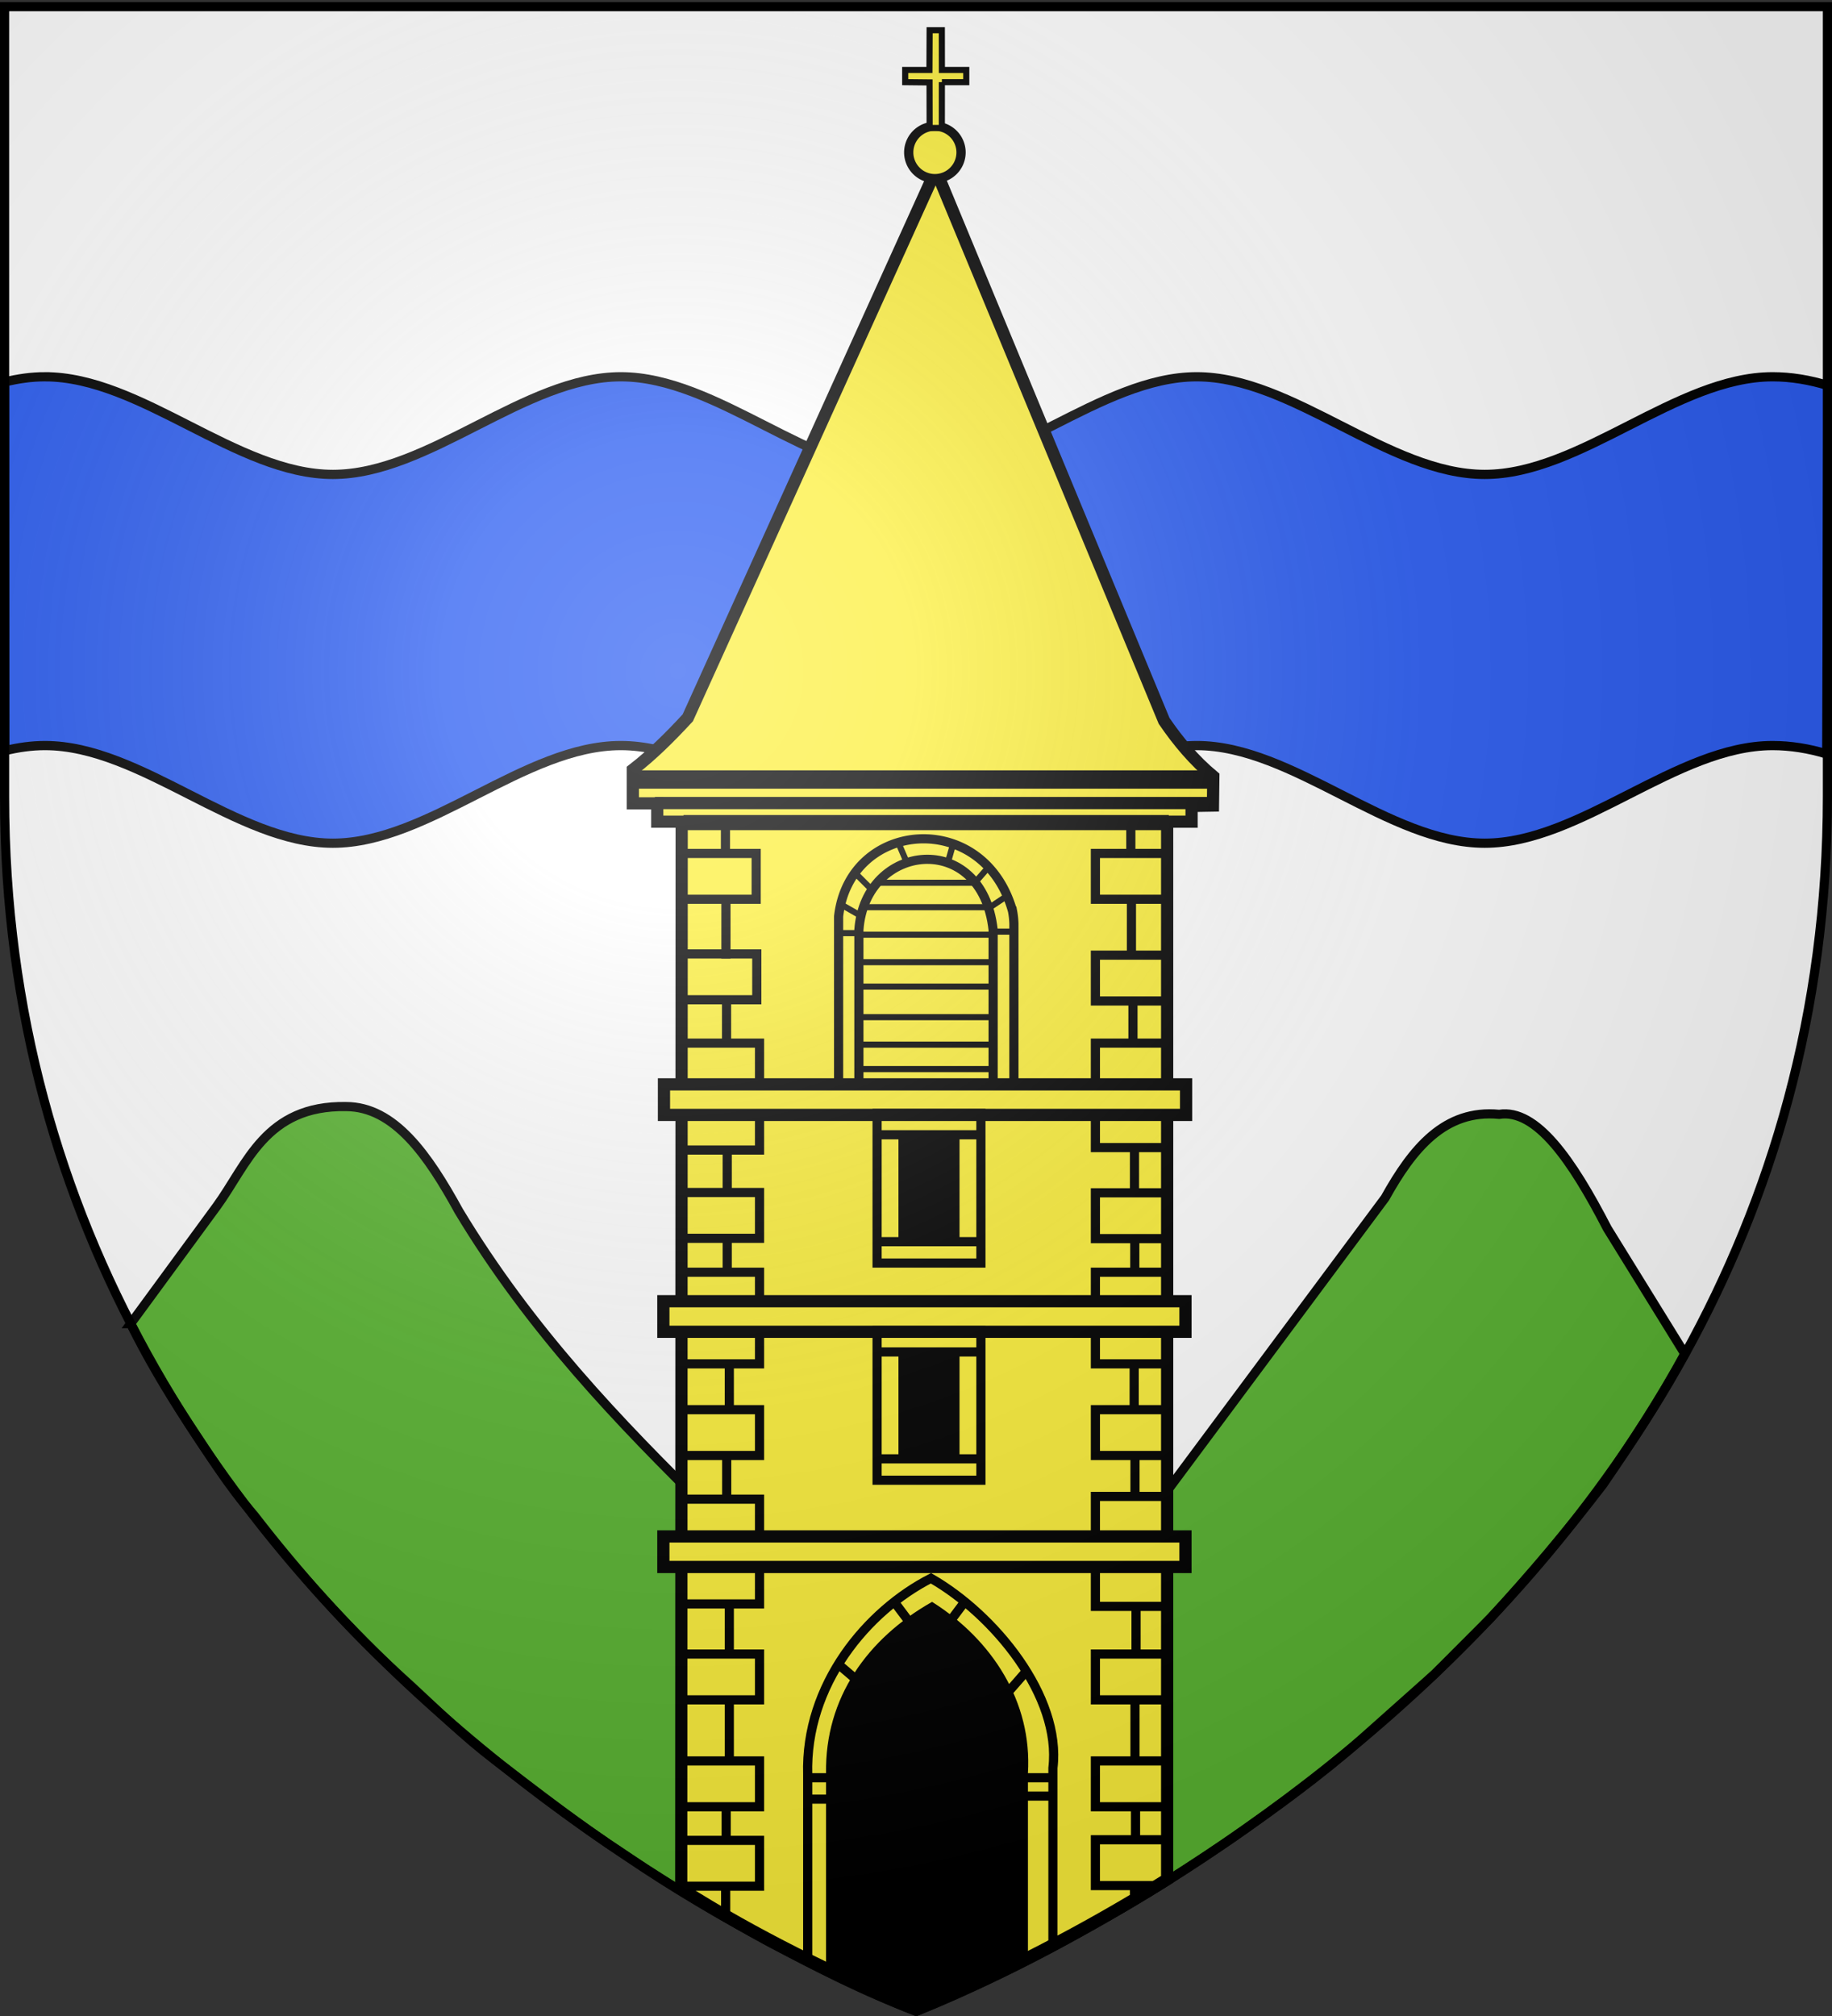
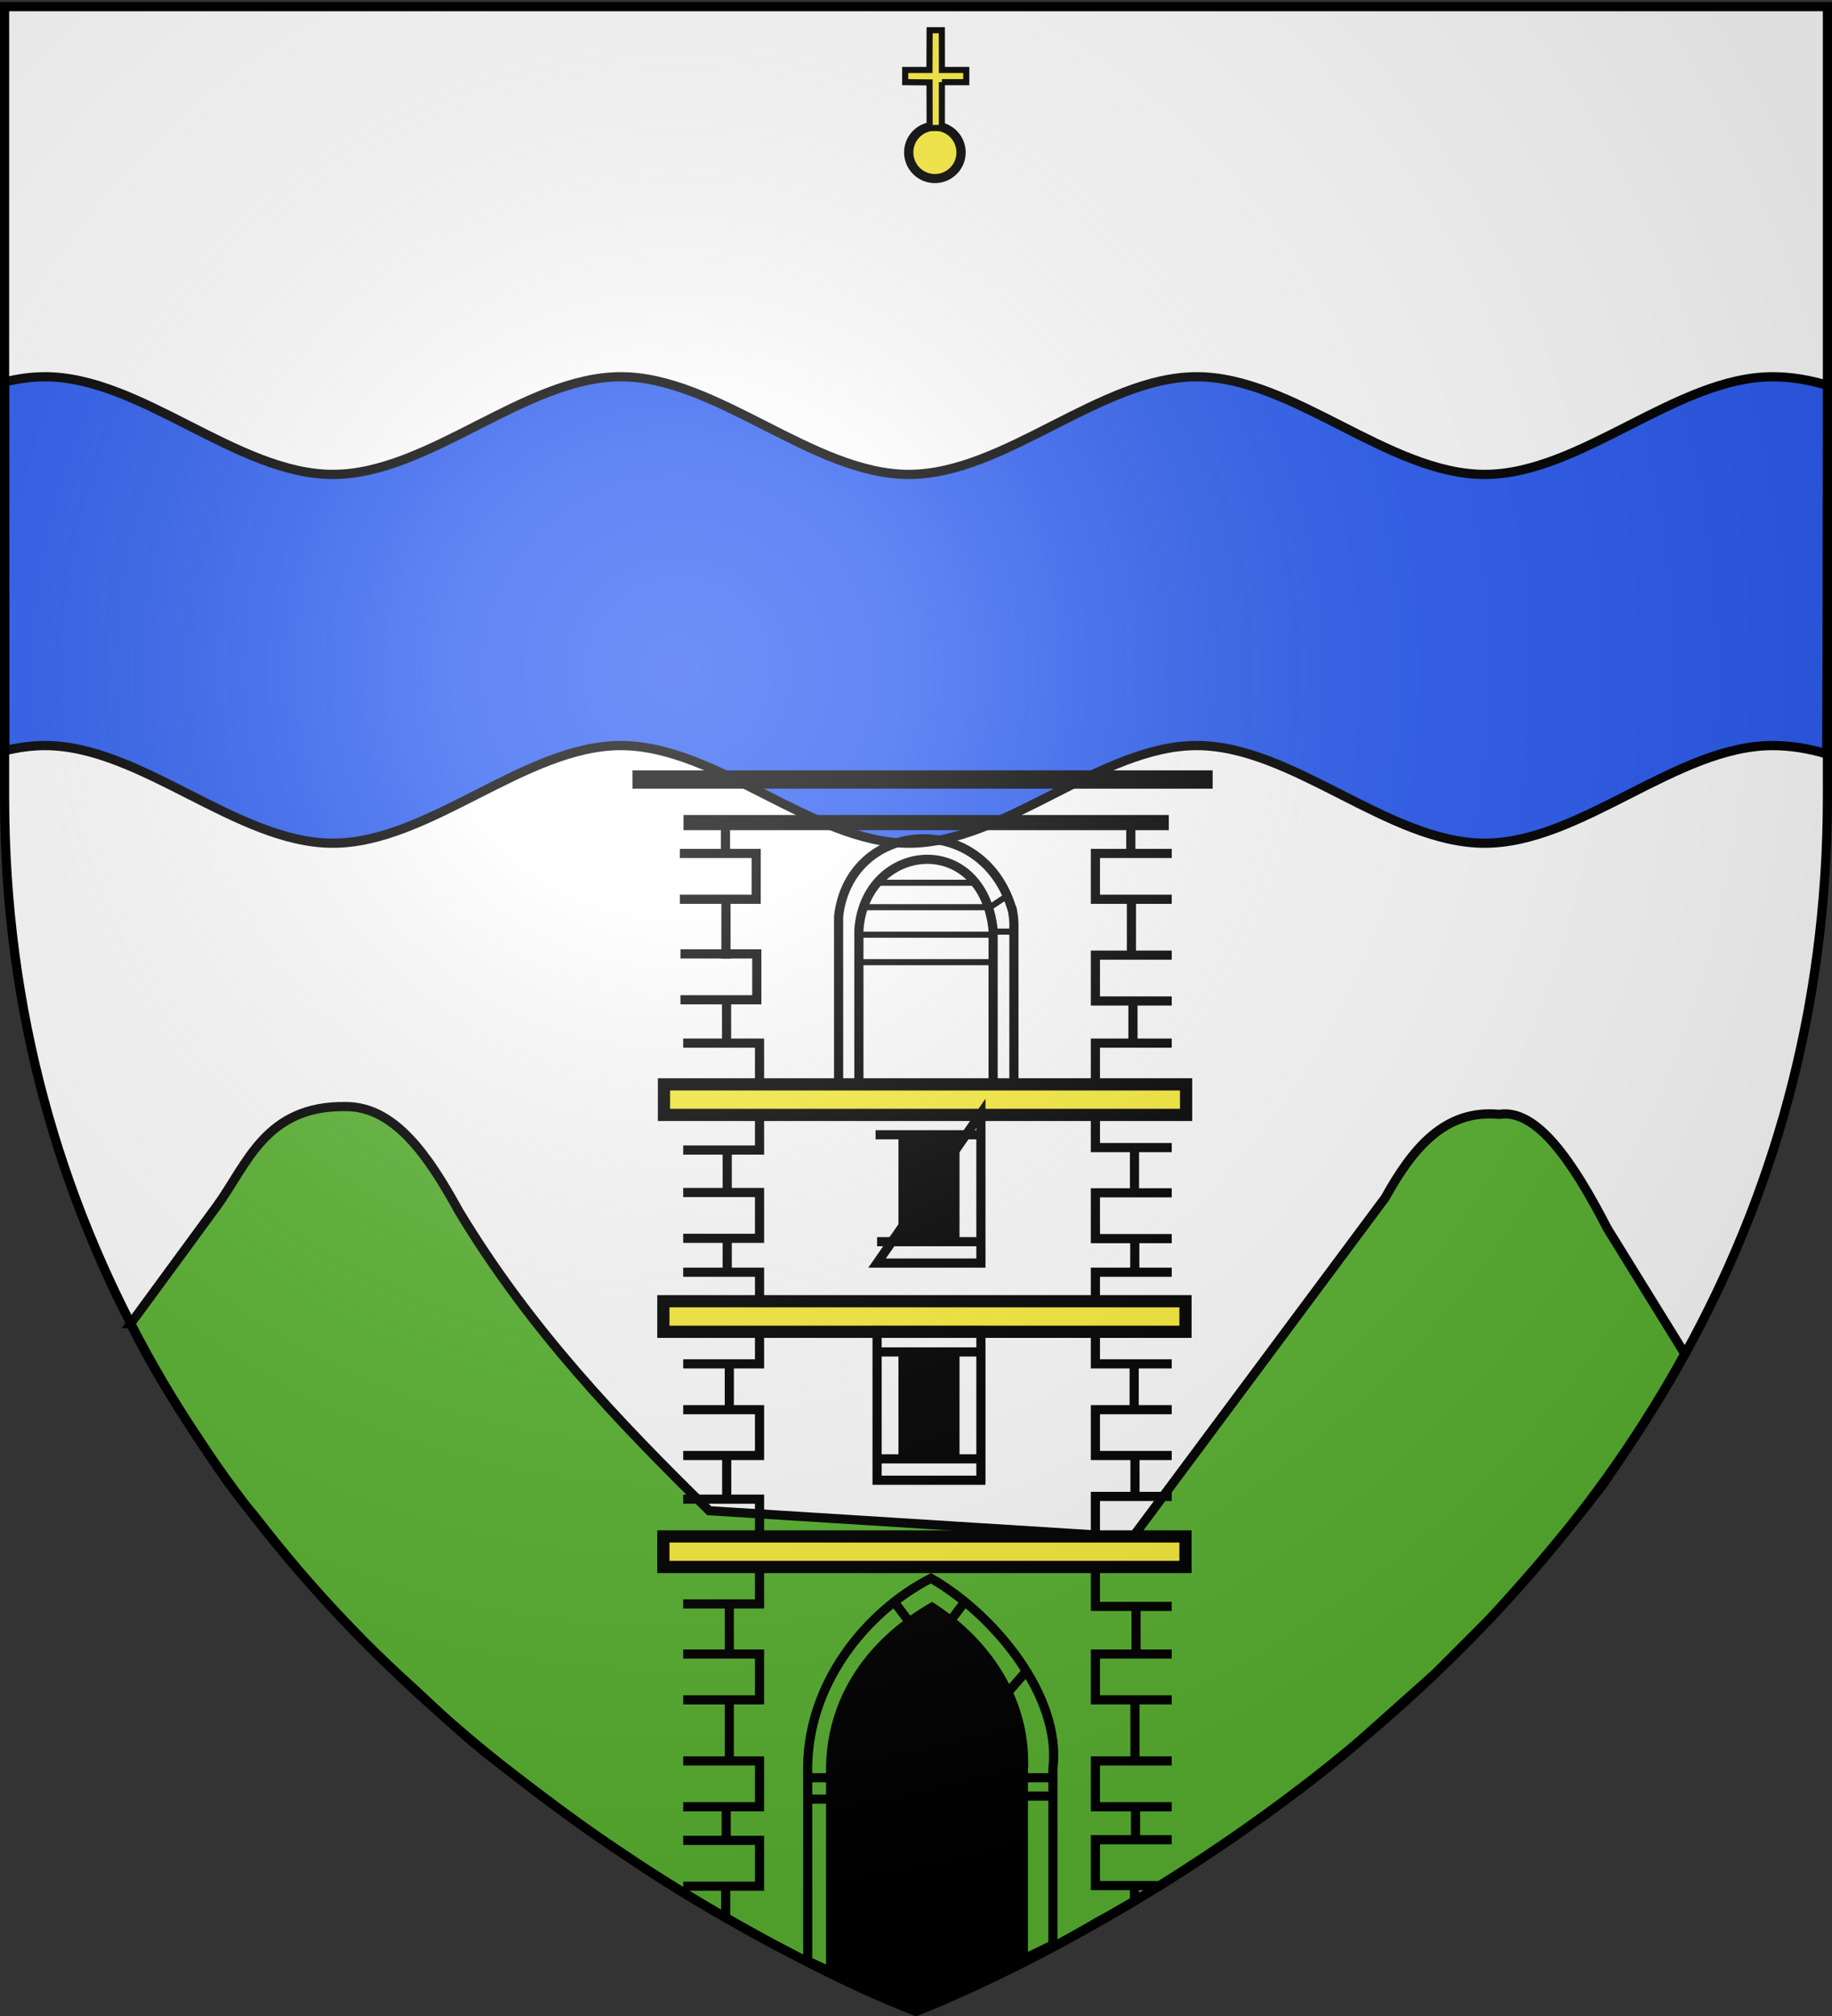
<svg xmlns="http://www.w3.org/2000/svg" xmlns:xlink="http://www.w3.org/1999/xlink" width="600" height="660" version="1.0">
  <rect width="100%" height="100%" fill="#333333" stroke="none" />
  <desc>Flag of Canton of Valais (Wallis)</desc>
  <defs>
    <radialGradient xlink:href="#b" id="e" cx="221.445" cy="226.331" r="300" fx="221.445" fy="226.331" gradientTransform="matrix(1.353 0 0 1.349 -77.63 -85.747)" gradientUnits="userSpaceOnUse" />
    <linearGradient id="b">
      <stop offset="0" style="stop-color:white;stop-opacity:.314" />
      <stop offset=".19" style="stop-color:white;stop-opacity:.251" />
      <stop offset=".6" style="stop-color:#6b6b6b;stop-opacity:.125" />
      <stop offset="1" style="stop-color:black;stop-opacity:.125" />
    </linearGradient>
  </defs>
  <g style="display:inline">
    <path d="M300 658.5s298.5-112.32 298.5-397.772V2.176H1.5v258.552C1.5 546.18 300 658.5 300 658.5" style="fill:#fff;fill-opacity:1;fill-rule:evenodd;stroke:none;stroke-width:1px;stroke-linecap:butt;stroke-linejoin:miter;stroke-opacity:1" />
  </g>
  <g style="display:inline">
    <g style="opacity:1">
      <g style="opacity:1;display:inline">
        <path d="M0 0h600v660H0z" style="opacity:1;fill:none;fill-opacity:1;fill-rule:nonzero;stroke:none;stroke-width:7.56;stroke-linecap:round;stroke-linejoin:round;stroke-miterlimit:4;stroke-dasharray:none;stroke-opacity:1;display:inline" transform="translate(2.156)" />
      </g>
    </g>
    <g style="opacity:1;display:inline">
      <path d="M33.69 234.247c-4.153 0-8.307.583-12.46 1.585l.092 111.977c4.123-.988 8.246-1.562 12.368-1.562 29.656 0 59.312 29.656 88.969 29.656s59.312-29.656 88.968-29.656 59.313 29.656 88.97 29.656 59.312-29.656 88.968-29.656 59.312 29.656 88.969 29.656 59.312-29.656 88.968-29.656c5.488 0 11.208.898 16.7 2.549l.374-111.887c-5.617-1.717-11.461-2.662-17.074-2.662-29.656 0-59.312 29.656-88.968 29.656s-59.313-29.656-88.969-29.656-59.312 29.656-88.969 29.656-59.312-29.656-88.969-29.656-59.312 29.656-88.968 29.656-59.313-29.656-88.969-29.656z" style="fill:#2b5df2;fill-opacity:1;stroke:#000;stroke-width:2.806;stroke-miterlimit:4;stroke-dasharray:none;stroke-dashoffset:0;stroke-opacity:1" transform="matrix(1.06 0 0 1.078 -20.998 -129.173)" />
    </g>
    <path d="m42.788 433.344 28.18-38.421c9.979-13.668 15.916-33.143 42.412-32.654 15.773.066 26.766 15.773 36.91 34.262 23.318 38.7 52.291 68.914 81.99 98.048l138.67 8.69 82.693-111.11c8.958-16.097 19.474-29.078 37.347-27.346 12.183-1.903 23.872 14.98 35.416 37.347l25.376 41.043c-7.894 14.557-17.165 28.77-26.866 42.875-11.427 14.909-23.376 29.116-36.74 43.62l-18.324 18.354-24.23 21.57c-13.433 11.827-27.659 22.068-41.988 32.101-14.623 10.01-29.386 19.464-44.462 27.66-19.42 11.363-39.11 20.836-58.986 29.016-17.267-6.321-32.7-14.477-48.197-22.568-15.807-8.657-31.613-17.71-47.42-28.619-14.253-9.272-28.278-20.17-42.502-31.027-9.99-7.627-18.84-16.248-27.333-24.128-20.801-18.69-37.132-37.378-51.59-56.067-8.387-9.578-14.567-19.709-21.239-29.716-7.217-10.977-13.717-21.953-19.117-32.93z" style="fill:#5ab532;fill-rule:evenodd;stroke:#000;stroke-width:3;stroke-linecap:butt;stroke-linejoin:miter;stroke-miterlimit:4;stroke-dasharray:none;stroke-opacity:1" />
-     <path d="M306.497 55.673 225.256 235c-5.734 6.199-11.627 12.08-18 17v11h8v6h8l-.134 349.387c24.214 15.368 50.273 27.967 77.048 39.492 27.667-11.771 55.062-25.712 82.086-42.627V269h8v-5.156l7-.12.12-9.518c-6.241-5.2-11.484-11.4-16.12-18.206z" style="fill:#fcef3c;fill-rule:evenodd;stroke:#000;stroke-width:4;stroke-linecap:butt;stroke-linejoin:miter;stroke-miterlimit:4;stroke-dasharray:none;stroke-opacity:1" />
    <path d="M223.854 269.3h158.94" style="fill:none;fill-rule:evenodd;stroke:#000;stroke-width:4.962;stroke-linecap:butt;stroke-linejoin:miter;stroke-miterlimit:4;stroke-dasharray:none;stroke-opacity:1" />
-     <path d="M214.489 262.9h182.935" style="fill:none;fill-rule:evenodd;stroke:#000;stroke-width:4;stroke-linecap:butt;stroke-linejoin:miter;stroke-miterlimit:4;stroke-dasharray:none;stroke-opacity:1" />
    <path d="M397.156 255.2h-190" style="fill:none;fill-rule:evenodd;stroke:#000;stroke-width:6;stroke-linecap:butt;stroke-linejoin:miter;stroke-miterlimit:4;stroke-dasharray:none;stroke-opacity:1" />
    <g style="stroke:#000;stroke-opacity:1">
      <path d="M-716.5 239.4h-25v15h25M-729.7 253.8v20M-716.5 272.7h-25v15h25M-729.2 287.1v14.353M-716.5 301.5h-25v15M-741.5 320.7v15h25M-728.7 335.1v15.138M-716.5 350.5h-25v15h25M-728.6 364.9v11.265M-716.5 376.5h-25v15M-741.5 391.5v15h25M-728.8 405.9v14.785M-716.5 421.5h-25v15h25M-728.53 435.9v13.441M-716.5 449.9h-25v15M-741.5 470.9v15h25M-728.189 485.3v15.725M-716.5 501.5h-25v15h25M-728.53 515.9v20M-716.5 536.5h-25v15h25M-728.36 551.07v11.02M-716.5 562.3h-25v15h20.816M-728.7 577.382v4.986M-729.9 230.154v8.346" style="fill:none;fill-rule:evenodd;stroke:#000;stroke-width:3;stroke-linecap:butt;stroke-linejoin:miter;stroke-miterlimit:4;stroke-dasharray:none;stroke-opacity:1;display:inline" transform="translate(1100.256 40)" />
    </g>
    <g style="stroke:#000;stroke-opacity:1">
      <path d="M-877.6 239.4h25v15h-25M-862.5 253.8v20" style="fill:none;fill-rule:evenodd;stroke:#000;stroke-width:3;stroke-linecap:butt;stroke-linejoin:miter;stroke-miterlimit:4;stroke-dasharray:none;stroke-opacity:1" transform="translate(1100.256 40)" />
      <path d="M-877.4 272.3h25v15h-25M-862.3 286.7v14.542M-876.5 562.5h25v15h-25M-862.594 576.9v10.655M-876.5 536.5h25v15h-25M-862.423 550.9v11.532M-876.5 501.5h25v15h-25M-861.4 515.9v20M-851.5 470.1v15h-25M-861.4 484.5v17.27M-876.5 450.8h25v15M-876.5 421.5h25v15h-25M-862.253 435.9v15.224M-851.5 393.905V406.5h-25M-861.4 405.9v15.395M-876.5 376.5h25v10.923M-876.5 350.4h25v15h-25M-862.082 365.141v11.365M-876.5 301.5h25v15M-851.5 321.5v15h-25M-862.082 336.07v14.509M-862.66 229.642v10.61" style="fill:none;fill-rule:evenodd;stroke:#000;stroke-width:3;stroke-linecap:butt;stroke-linejoin:miter;stroke-miterlimit:4;stroke-dasharray:none;stroke-opacity:1;display:inline" transform="translate(1100.256 40)" />
    </g>
    <path d="M388.456 355v10h-171v-10z" style="fill:#fcef3c;fill-rule:evenodd;stroke:#000;stroke-width:4;stroke-linecap:butt;stroke-linejoin:miter;stroke-miterlimit:4;stroke-dasharray:none;stroke-opacity:1" />
    <path d="M388.256 426v10h-171v-10zM388.256 503v10h-171v-10z" style="fill:#fcef3c;fill-rule:evenodd;stroke:#000;stroke-width:4;stroke-linecap:butt;stroke-linejoin:miter;stroke-miterlimit:4;stroke-dasharray:none;stroke-opacity:1;display:inline" />
    <g style="stroke:#000;stroke-opacity:1">
-       <path d="M-1585.5 452.376h34v-49h-34z" style="fill:none;fill-rule:evenodd;stroke:#000;stroke-width:3;stroke-linecap:butt;stroke-linejoin:miter;stroke-miterlimit:4;stroke-dasharray:none;stroke-opacity:1;display:inline" transform="translate(1872.756 -38.876)" />
+       <path d="M-1585.5 452.376h34v-49z" style="fill:none;fill-rule:evenodd;stroke:#000;stroke-width:3;stroke-linecap:butt;stroke-linejoin:miter;stroke-miterlimit:4;stroke-dasharray:none;stroke-opacity:1;display:inline" transform="translate(1872.756 -38.876)" />
      <path d="M-1578 409.876h19v36h-19z" style="fill:#000;fill-rule:evenodd;stroke:#000;stroke-width:1px;stroke-linecap:butt;stroke-linejoin:miter;stroke-opacity:1;display:inline" transform="translate(1872.756 -38.876)" />
      <g style="stroke:#000;stroke-opacity:1">
        <path d="M-1586 409.376h35M-1585.5 444.376h34" style="fill:none;fill-rule:evenodd;stroke:#000;stroke-width:3;stroke-linecap:butt;stroke-linejoin:miter;stroke-miterlimit:4;stroke-dasharray:none;stroke-opacity:1;display:inline" transform="translate(1872.756 -37.876)" />
      </g>
    </g>
    <g style="stroke:#000;stroke-opacity:1;display:inline">
      <path d="M-1585.5 452.376h34v-49h-34z" style="fill:none;fill-rule:evenodd;stroke:#000;stroke-width:3;stroke-linecap:butt;stroke-linejoin:miter;stroke-miterlimit:4;stroke-dasharray:none;stroke-opacity:1;display:inline" transform="translate(1872.756 32.224)" />
      <path d="M-1578 409.876h19v36h-19z" style="fill:#000;fill-rule:evenodd;stroke:#000;stroke-width:1px;stroke-linecap:butt;stroke-linejoin:miter;stroke-opacity:1;display:inline" transform="translate(1872.756 32.224)" />
      <g style="stroke:#000;stroke-opacity:1">
        <path d="M-1586 409.376h35M-1585.5 444.376h34" style="fill:none;fill-rule:evenodd;stroke:#000;stroke-width:3;stroke-linecap:butt;stroke-linejoin:miter;stroke-miterlimit:4;stroke-dasharray:none;stroke-opacity:1;display:inline" transform="translate(1872.756 33.224)" />
      </g>
    </g>
    <path d="M271.04 645.044v-64.562c-.379-24.491 13.493-43.673 34.216-55.482 19.265 12.244 32.327 32.308 30.905 55.482v61.426l-35.938 16.173z" style="fill:#000;fill-rule:evenodd;stroke:#000;stroke-width:1px;stroke-linecap:butt;stroke-linejoin:miter;stroke-opacity:1" />
    <path d="M264.53 642.028v-61.046c-.86-29.551 19.532-53.65 40.367-64.287 20.785 11.906 42.746 38.637 39.95 62.116v57.91l-44.862 21.498z" style="fill:none;fill-rule:evenodd;stroke:#000;stroke-width:3;stroke-linecap:butt;stroke-linejoin:miter;stroke-miterlimit:4;stroke-dasharray:none;stroke-opacity:1;display:inline" />
    <path d="m316.256 524-6 8" style="fill:none;fill-rule:evenodd;stroke:#000;stroke-width:3;stroke-linecap:butt;stroke-linejoin:miter;stroke-miterlimit:4;stroke-dasharray:none;stroke-opacity:1" />
    <path d="m336.256 547-7 8" style="fill:none;fill-rule:evenodd;stroke:#000;stroke-width:3;stroke-linecap:butt;stroke-linejoin:miter;stroke-miterlimit:4;stroke-dasharray:none;stroke-opacity:1" />
    <path d="M345.256 582h-14M345.256 588h-11M264.256 589h8M264.256 582h8" style="fill:none;fill-rule:evenodd;stroke:#000;stroke-width:3;stroke-linecap:butt;stroke-linejoin:miter;stroke-miterlimit:4;stroke-dasharray:none;stroke-opacity:1" />
    <path d="m292.556 524 6 8" style="fill:none;fill-rule:evenodd;stroke:#000;stroke-width:3;stroke-linecap:butt;stroke-linejoin:miter;stroke-miterlimit:4;stroke-dasharray:none;stroke-opacity:1;display:inline" />
-     <path d="m274.142 544.5 7.614 6.483" style="fill:none;fill-rule:evenodd;stroke:#000;stroke-width:3;stroke-linecap:butt;stroke-linejoin:miter;stroke-miterlimit:4;stroke-dasharray:none;stroke-opacity:1;display:inline" />
    <path d="M274.653 355v-55c3.644-31.772 47.546-35.255 56.962-1.742a26.6 26.6 0 0 1 .45 4.22V355" style="fill:none;fill-rule:evenodd;stroke:#000;stroke-width:3;stroke-linecap:butt;stroke-linejoin:miter;stroke-miterlimit:4;stroke-dasharray:none;stroke-opacity:1" />
    <path d="M281.296 355.543V304.44c2.025-28.743 40.377-32.84 43.964 0v51.102" style="fill:none;fill-rule:evenodd;stroke:#000;stroke-width:3;stroke-linecap:butt;stroke-linejoin:miter;stroke-miterlimit:4;stroke-dasharray:none;stroke-opacity:1;display:inline" />
    <path d="M281.256 315h44M281.256 306h44M282.256 297h41" style="fill:none;fill-rule:evenodd;stroke:#000;stroke-width:2;stroke-linecap:butt;stroke-linejoin:miter;stroke-miterlimit:4;stroke-dasharray:none;stroke-opacity:1" />
    <path d="M287.256 289h32" style="fill:none;fill-rule:evenodd;stroke:#000;stroke-width:2;stroke-linecap:butt;stroke-linejoin:miter;stroke-miterlimit:0;stroke-dasharray:none;stroke-opacity:1" />
-     <path d="M281.256 333h44M281.256 342h44M281.256 350h44M281.256 323h44M274.085 305.488h7M275.256 296l7 4M280.256 286l5 5M294.256 276l2.173 5.07.827 1.93M312.256 276l-2 7M324 283.597 319.256 289" style="fill:none;fill-rule:evenodd;stroke:#000;stroke-width:2;stroke-linecap:butt;stroke-linejoin:miter;stroke-miterlimit:4;stroke-dasharray:none;stroke-opacity:1" />
    <path d="m330.256 293-6 4" style="fill:none;fill-rule:evenodd;stroke:#000;stroke-width:2;stroke-linecap:butt;stroke-linejoin:miter;stroke-miterlimit:0;stroke-dasharray:none;stroke-opacity:1" />
    <path d="M332.256 305h-7" style="fill:none;fill-rule:evenodd;stroke:#000;stroke-width:2;stroke-linecap:butt;stroke-linejoin:miter;stroke-miterlimit:4;stroke-dasharray:none;stroke-opacity:1" />
    <path d="M-780.547 9.26a8.87 9.04 0 1 1-17.74 0 8.87 9.04 0 1 1 17.74 0z" style="color:#000;fill:#fcef3c;fill-opacity:1;fill-rule:evenodd;stroke:#000;stroke-width:3.136;stroke-linecap:butt;stroke-linejoin:miter;marker:none;marker-start:none;marker-mid:none;marker-end:none;stroke-miterlimit:4;stroke-dasharray:none;stroke-dashoffset:0;stroke-opacity:1;visibility:visible;display:inline;overflow:visible" transform="matrix(.966 0 0 .947 1068.763 41.126)" />
    <path d="M308.474 26.9h7.988v-4h-7.978l-.022-13h-4l-.06 13h-7.94v4l7.971.085.029 14.915h4c-.007-4.182.005-13.012.012-15z" style="fill:#fcef3c;fill-opacity:1;fill-rule:evenodd;stroke:#000;stroke-width:2;stroke-linecap:butt;stroke-linejoin:miter;stroke-miterlimit:4;stroke-opacity:1" />
  </g>
  <g style="display:inline">
    <path d="M300 658.5s298.5-112.32 298.5-397.772V2.176H1.5v258.552C1.5 546.18 300 658.5 300 658.5" style="opacity:1;fill:url(#e);fill-opacity:1;fill-rule:evenodd;stroke:none;stroke-width:1px;stroke-linecap:butt;stroke-linejoin:miter;stroke-opacity:1" />
  </g>
  <g style="display:inline">
    <path d="M300 658.5S1.5 546.18 1.5 260.728V2.176h597v258.552C598.5 546.18 300 658.5 300 658.5z" style="opacity:1;fill:none;fill-opacity:1;fill-rule:evenodd;stroke:#000;stroke-width:3;stroke-linecap:butt;stroke-linejoin:miter;stroke-miterlimit:4;stroke-dasharray:none;stroke-opacity:1" />
  </g>
</svg>